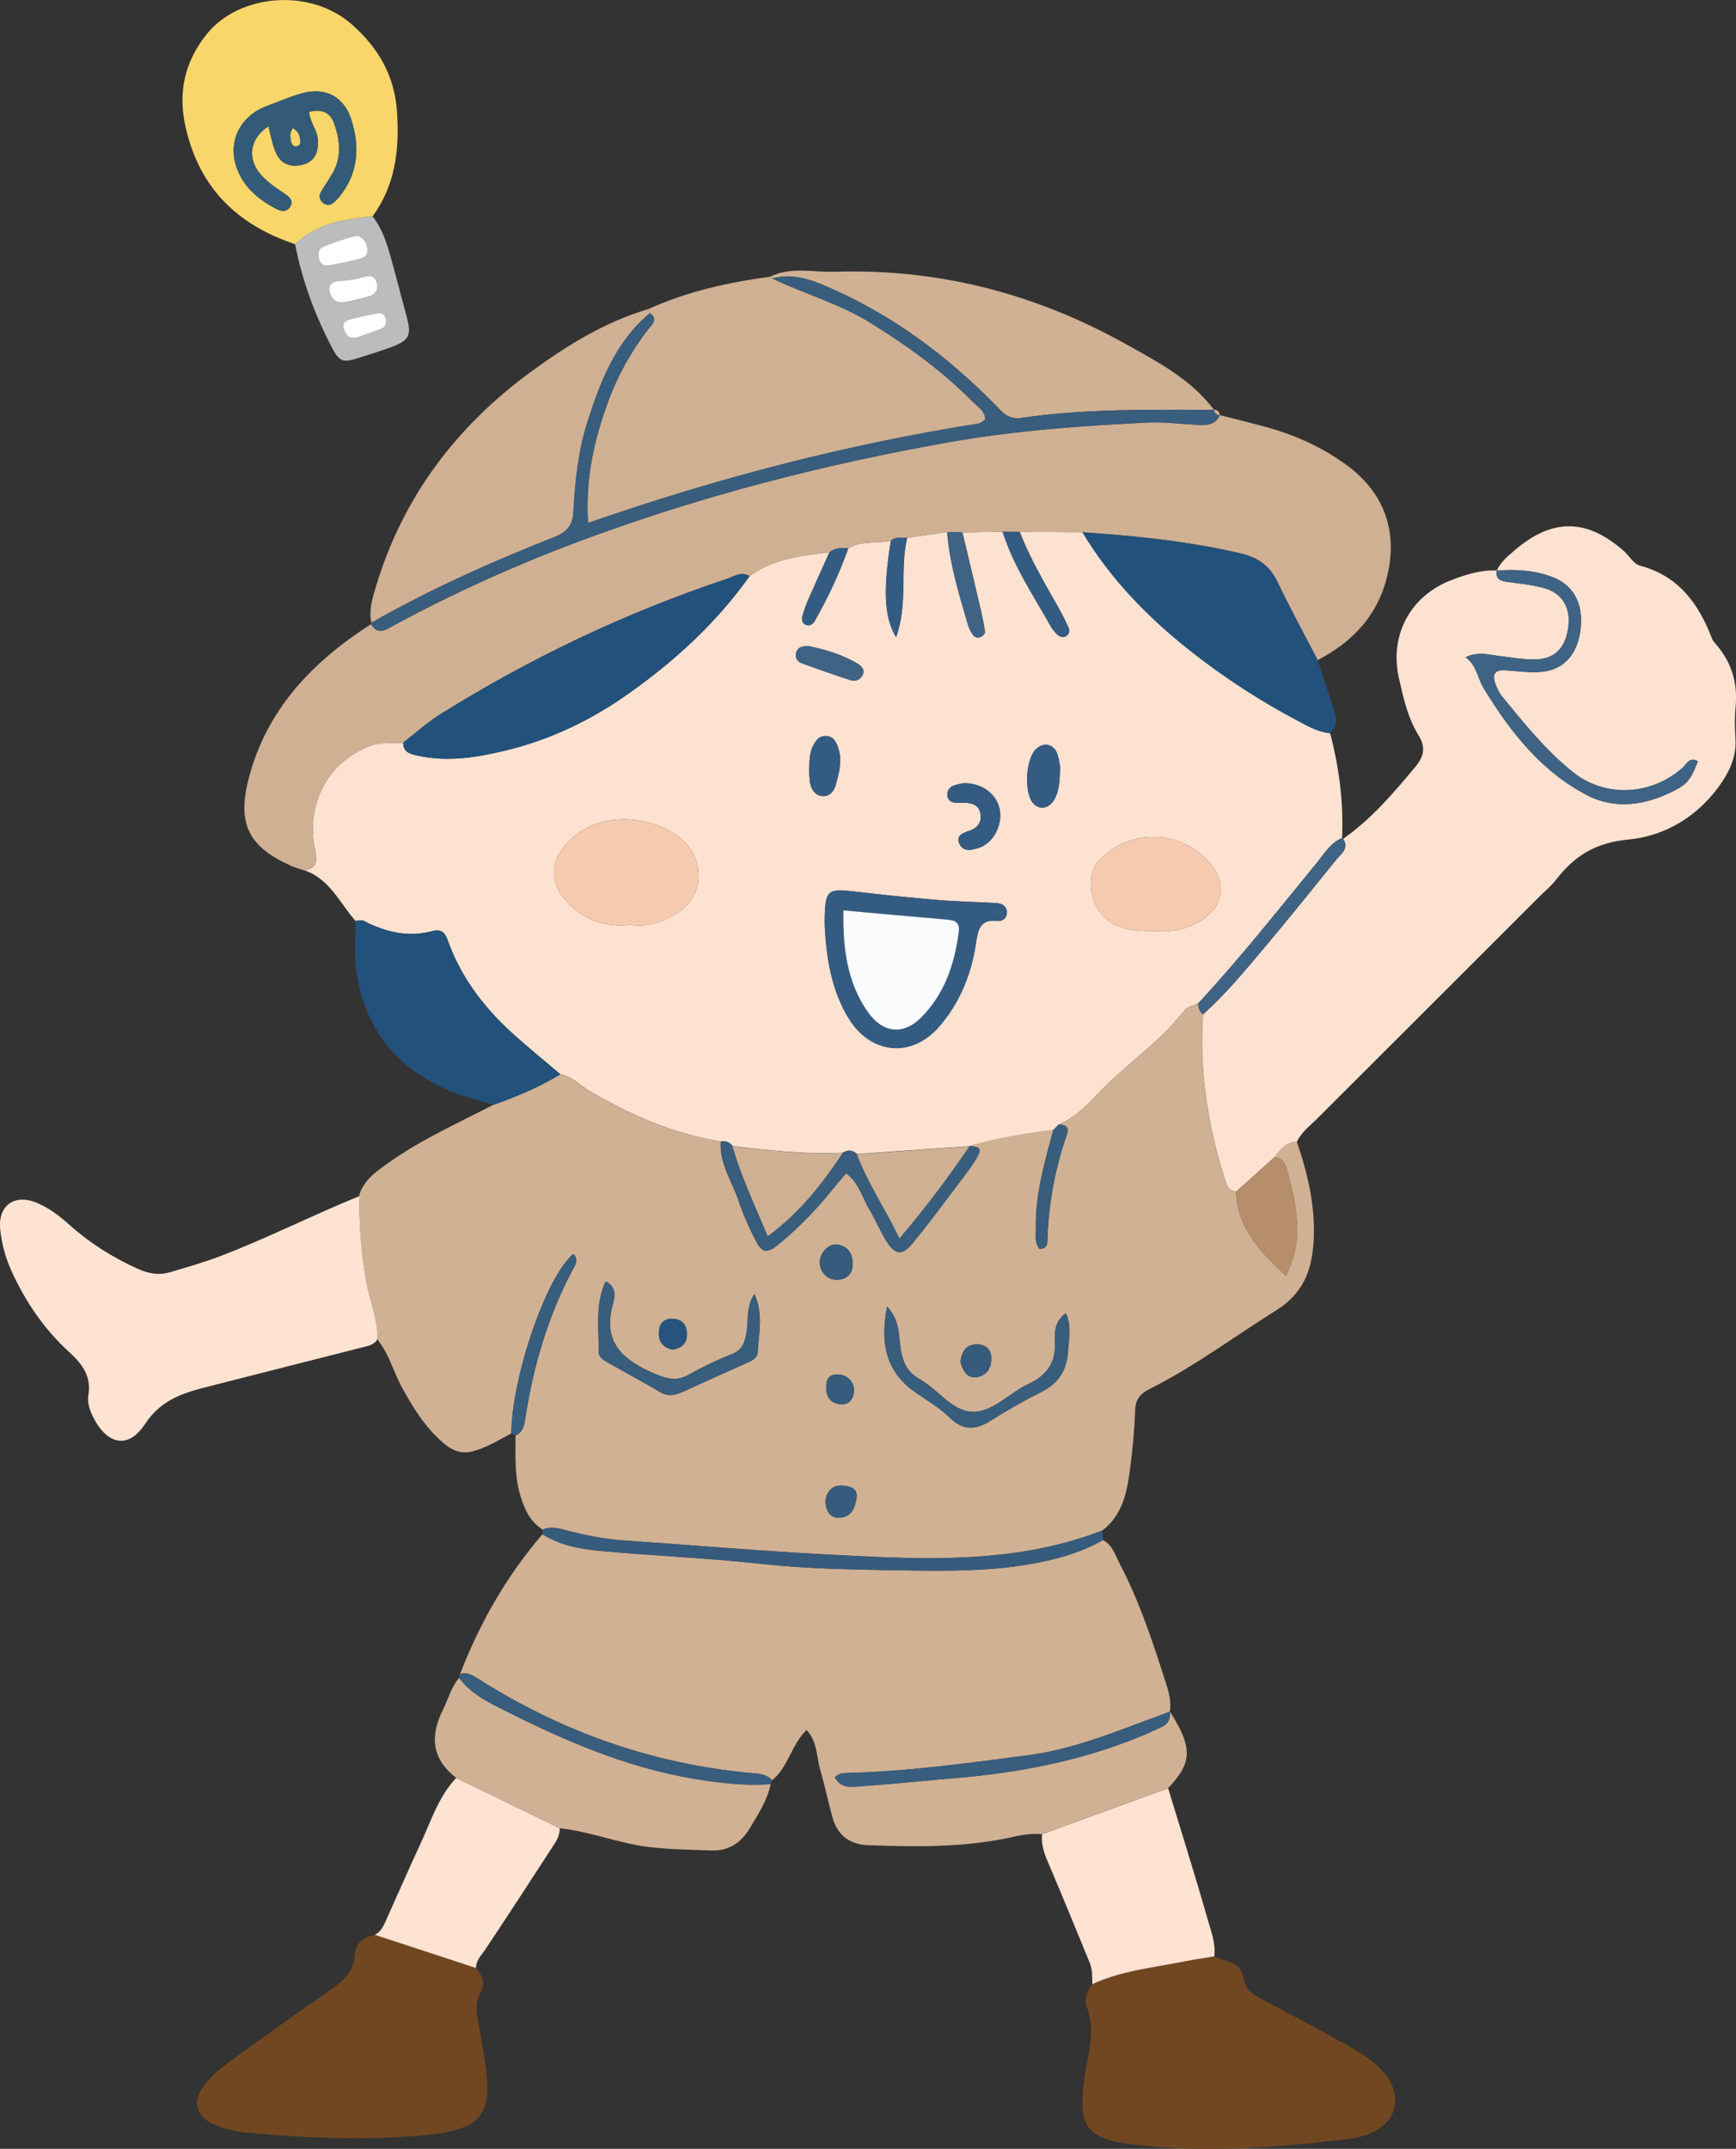
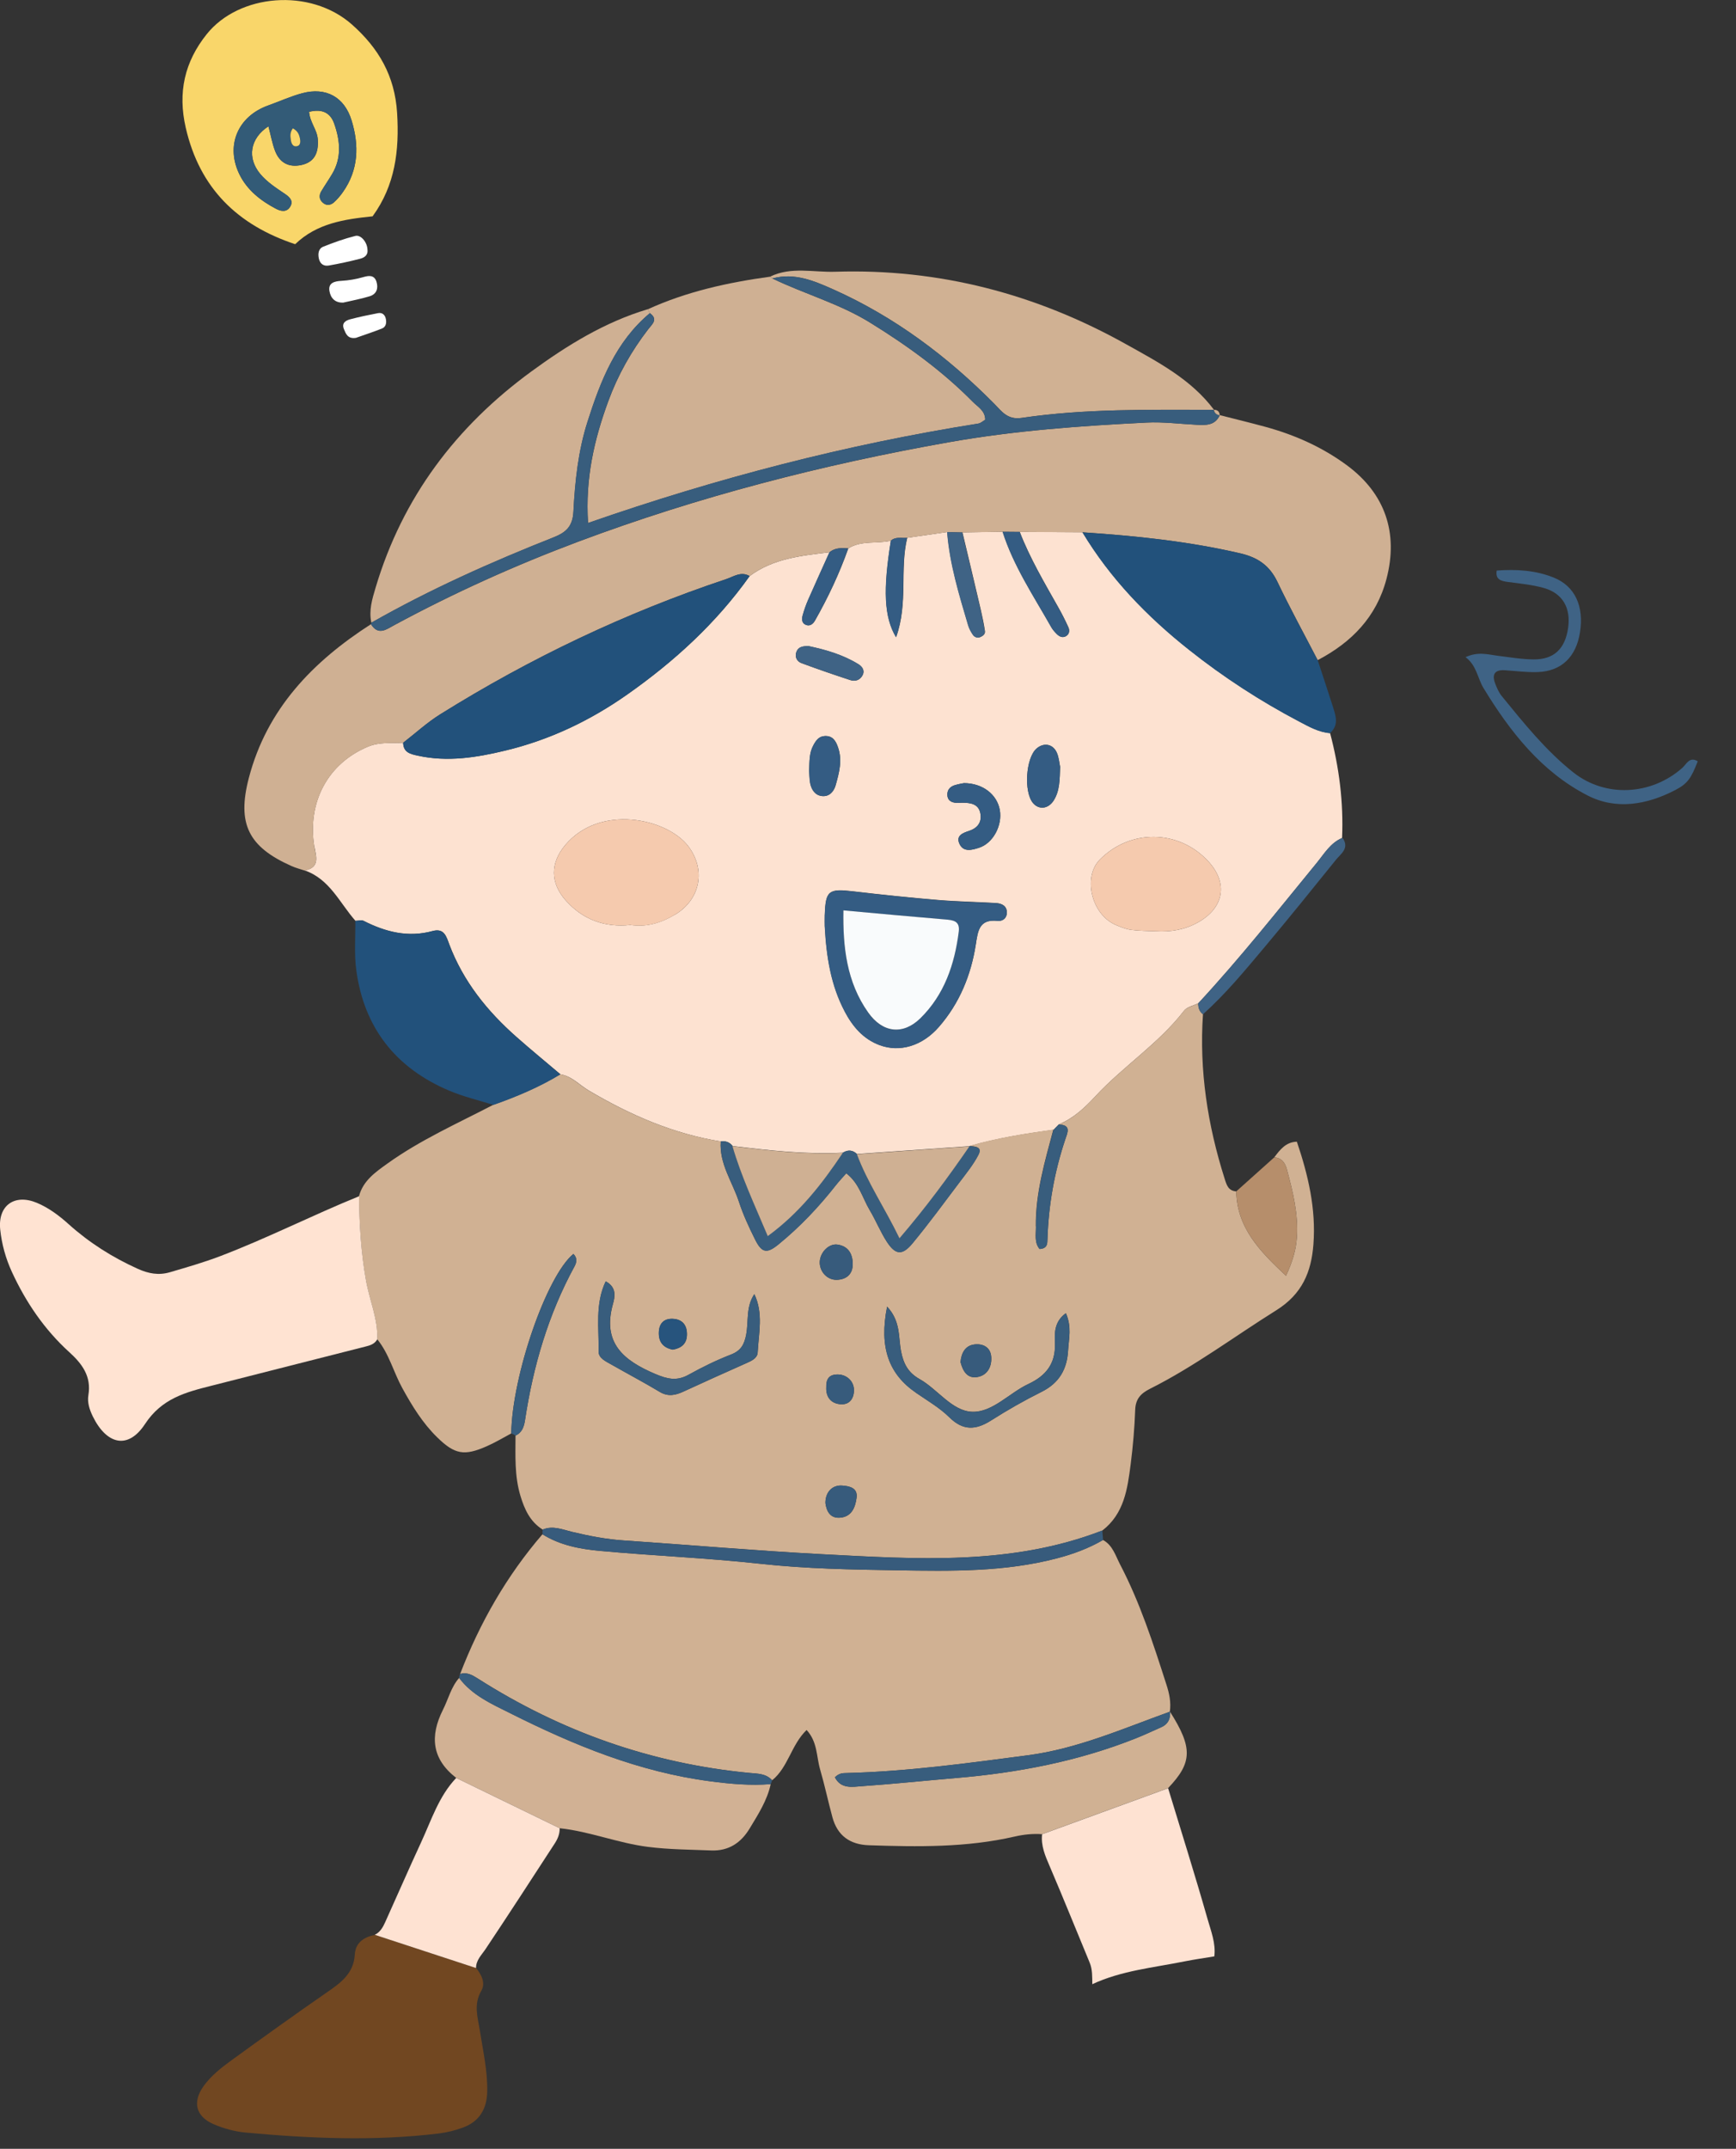
<svg xmlns="http://www.w3.org/2000/svg" id="_レイヤー_2" data-name="レイヤー 2" viewBox="0 0 240 297">
  <rect x="0" y="0" width="240" height="297" fill="#333333" stroke="none" />
  <defs>
    <style> .cls-1 { fill: none; } .cls-2 { fill: #f9d66a; } .cls-3 { fill: #f9fbfc; } .cls-4 { fill: #ffe3d2; } .cls-5 { fill: #fff; } .cls-6 { fill: #f5caae; } .cls-7 { fill: #fee2d2; } .cls-8 { fill: #fde2d1; } .cls-9 { fill: #b68e6b; } .cls-10 { fill: #cfb093; } .cls-11 { fill: #bcbcbc; } .cls-12 { fill: #d0b193; } .cls-13 { fill: #d1b194; } .cls-14 { fill: #22517b; } .cls-15 { fill: #3f6385; } .cls-16 { fill: #27547d; } .cls-17 { fill: #375b7c; } .cls-18 { fill: #335b77; } .cls-19 { fill: #345c83; } .cls-20 { fill: #385d7d; } .cls-21 { fill: #714721; } </style>
  </defs>
  <g id="_レイヤー_2-2" data-name="レイヤー 2">
    <g>
      <rect class="cls-1" x="0" y="0" width="240" height="297" />
      <g>
        <g>
          <path class="cls-2" d="m40.8,33.75c-7.94-2.64-13.2-7.71-15.12-16.09-1.12-4.88-.17-9.11,2.91-12.95,4.44-5.54,14.28-6.45,20.08-1.31,3.68,3.27,5.91,7.08,6.23,12.21.32,5.21-.27,10-3.39,14.29-3.89.4-7.71.96-10.7,3.85Zm1.93-18.29c1.83-.46,2.95.15,3.47,1.62.82,2.33,1.07,4.7-.28,6.97-.48.81-1.02,1.58-1.5,2.39-.37.62-.27,1.22.31,1.66.48.36,1.03.24,1.44-.13.46-.42.88-.9,1.23-1.41,2.18-3.08,2.26-6.46,1.21-9.9-1-3.26-3.55-4.65-6.83-3.77-1.6.43-3.13,1.13-4.7,1.69-4.25,1.51-5.96,5.62-3.92,9.64,1.08,2.12,2.91,3.54,4.98,4.63.67.36,1.47.53,1.96-.25.52-.82-.07-1.36-.7-1.79-1.21-.82-2.46-1.62-3.41-2.75-1.86-2.21-1.44-4.93,1.12-6.6.3,1.13.5,2.25.88,3.3.64,1.76,1.95,2.43,3.71,2.04,1.69-.38,2.38-1.57,2.23-3.57-.09-1.3-1.07-2.27-1.2-3.76Z" />
-           <path class="cls-11" d="m40.8,33.75c2.99-2.89,6.81-3.46,10.7-3.85,1.34,1.68,1.96,3.67,2.53,5.69.76,2.72,1.46,5.46,2.19,8.18.7,2.61.36,3.3-2.23,4.24-1.47.54-2.97,1.01-4.47,1.48-2.03.65-2.6.52-3.56-1.31-2.39-4.56-4.19-9.35-5.16-14.43Zm10,.73c-.04-.99-.9-2.07-1.68-1.87-1.51.39-2.99.92-4.44,1.49-.66.26-.74.96-.6,1.63.15.74.67,1.09,1.37.97,1.43-.25,2.86-.56,4.27-.92.62-.16,1.19-.48,1.08-1.3Zm-3.28,7.34c1.21-.28,2.43-.5,3.61-.87.95-.3,1.19-1.11.91-2.02-.3-.97-1.12-.82-1.81-.62-1.01.29-2.02.45-3.06.52-.85.05-1.8.24-1.63,1.38.15,1,.79,1.69,1.98,1.62Zm1.66,4.89c1.12-.39,2.39-.81,3.63-1.3.55-.22.65-.76.55-1.3-.11-.58-.48-.94-1.08-.83-1.31.25-2.61.52-3.89.86-.61.16-1.17.52-.84,1.33.27.66.52,1.39,1.64,1.23Z" />
          <path class="cls-18" d="m42.73,15.46c.13,1.49,1.1,2.46,1.2,3.76.15,2-.54,3.19-2.23,3.57-1.76.39-3.07-.28-3.71-2.04-.38-1.05-.58-2.17-.88-3.3-2.56,1.67-2.97,4.39-1.12,6.6.95,1.13,2.2,1.93,3.41,2.75.64.43,1.23.98.7,1.79-.49.77-1.29.6-1.96.25-2.07-1.1-3.9-2.51-4.98-4.63-2.04-4.02-.32-8.12,3.92-9.64,1.57-.56,3.09-1.26,4.7-1.69,3.28-.87,5.84.51,6.83,3.77,1.05,3.44.96,6.82-1.21,9.9-.36.51-.78.99-1.23,1.41-.41.37-.95.49-1.44.13-.59-.43-.69-1.03-.31-1.66.48-.81,1.02-1.58,1.5-2.39,1.35-2.27,1.1-4.64.28-6.97-.52-1.47-1.63-2.08-3.47-1.62Zm-2.25,2.28c-.42.53-.35,1.06-.29,1.56.07.53.3,1.07.94.88.42-.13.42-.67.32-1.08-.11-.5-.27-.99-.98-1.36Z" />
          <path class="cls-5" d="m50.8,34.48c.11.82-.46,1.15-1.08,1.3-1.41.36-2.84.67-4.27.92-.7.12-1.21-.23-1.37-.97-.14-.66-.06-1.36.6-1.63,1.45-.58,2.93-1.11,4.44-1.49.78-.2,1.64.88,1.68,1.86Z" />
          <path class="cls-5" d="m47.52,41.82c-1.19.08-1.82-.62-1.98-1.62-.18-1.14.77-1.33,1.63-1.38,1.04-.06,2.05-.23,3.06-.52.69-.2,1.5-.35,1.81.62.29.91.04,1.72-.91,2.02-1.18.37-2.41.59-3.61.87Z" />
          <path class="cls-5" d="m49.18,46.7c-1.12.16-1.37-.57-1.64-1.23-.33-.81.23-1.16.84-1.33,1.28-.34,2.59-.61,3.89-.86.6-.11.97.25,1.08.83.1.54,0,1.08-.55,1.3-1.24.49-2.51.9-3.63,1.3Z" />
          <path class="cls-2" d="m40.48,17.74c.71.37.86.86.98,1.36.09.41.1.95-.32,1.08-.64.2-.87-.34-.94-.88-.07-.5-.13-1.02.29-1.56Z" />
        </g>
        <g>
          <path class="cls-8" d="m43.45,117.04c-1-6.19,1.88-11.52,7.41-13.84,1.63-.68,3.24-.45,4.88-.55.03,1.33.96,1.56,2.03,1.79,4.1.9,8.1.26,12.08-.7,6.13-1.47,11.74-4.14,16.88-7.76,6.49-4.56,12.29-9.86,16.91-16.36,3.28-2.45,7.18-2.82,11.04-3.29-.99,2.2-1.99,4.39-2.96,6.6-.3.69-.55,1.41-.75,2.14-.13.49-.13,1.05.45,1.29.58.24,1-.15,1.25-.58,1.82-3.2,3.38-6.52,4.61-9.99,1.82-1.14,3.95-.6,5.89-1.06-1.08,6.73-.96,10.56.72,13.34,1.7-4.76.47-9.41,1.54-13.74,1.84-.27,3.68-.53,5.53-.8.35,4.43,1.65,8.66,2.9,12.89.14.47.39.93.67,1.33.22.31.6.46,1,.3.36-.15.7-.4.64-.83-.15-.99-.35-1.98-.58-2.96-.83-3.56-1.68-7.12-2.53-10.68,1.85-.03,3.7-.06,5.56-.09,1.51,4.74,4.27,8.85,6.69,13.13.18.33.43.63.69.9.36.39.82.69,1.33.43.51-.26.6-.8.36-1.29-.42-.92-.87-1.82-1.37-2.7-1.92-3.41-3.92-6.78-5.34-10.45,2.89.02,5.79.03,8.68.05,3.84,6.38,8.92,11.63,14.72,16.23,4.78,3.8,9.87,7.1,15.27,9.94,1.35.71,2.67,1.46,4.23,1.59,1.26,4.75,1.87,9.58,1.66,14.5-1.6.69-2.45,2.16-3.48,3.42-5.37,6.55-10.62,13.2-16.39,19.42-.67.34-1.57.5-1.98,1.04-3.52,4.56-8.41,7.67-12.28,11.85-1.45,1.56-3,3.02-5.02,3.85-.24.25-.49.5-.73.75-3.91.54-7.8,1.15-11.6,2.25l-.02.02c-5.19.36-10.37.72-15.56,1.08-.6-.56-1.24-.6-1.93-.18-5.12.27-10.19-.31-15.26-.92-.41-.53-.95-.73-1.61-.63-6.59-1.05-12.58-3.67-18.28-7.04-1.29-.76-2.33-1.98-3.91-2.24-2.03-1.72-4.08-3.4-6.07-5.16-4.05-3.57-7.37-7.69-9.3-12.8-.41-1.1-.7-2.28-2.3-1.85-3.4.93-6.52.13-9.55-1.41-.3-.15-.75,0-1.13,0-2.19-2.48-3.56-5.78-7.03-6.97,2.19-.37,1.57-1.98,1.36-3.27Zm49.87,9.38c3.54-2.12,4.3-6.25,1.8-9.5-2.93-3.8-12.2-5.86-17.01-.08-2.05,2.47-2.04,5.2.1,7.61,2.35,2.65,5.37,3.77,8.97,3.39,2.19.33,4.22-.28,6.14-1.43Zm23.45,13.35c1.09,2.07,2.55,3.82,4.83,4.67,2.79,1.04,5.91.14,8.22-2.53,2.83-3.25,4.42-7.13,5.08-11.34.3-1.91.45-3.58,3.03-3.3.68.07,1.26-.36,1.27-1.12.01-.95-.7-1.29-1.51-1.34-2.67-.16-5.35-.2-8.01-.42-3.93-.33-7.86-.74-11.77-1.2-3.35-.39-3.77-.09-3.88,3.25-.02.64,0,1.27,0,1.54.23,4.34.87,8.21,2.75,11.78Zm48.9-12.31c3.56-2.02,4.15-5.43,1.34-8.45-4.06-4.37-10.76-4.46-14.96-.2-2.38,2.41-1.16,7.56,2.16,9.01.69.3,1.43.6,2.17.7,1.13.15,2.28.14,3.42.19,2.07.12,4.01-.2,5.87-1.25Zm-33.6-18.96c-.67.19-1.12.62-1.1,1.35.01.78.55,1.07,1.25,1.12.25.02.51-.02.76-.02,1.21-.01,2.38.15,2.58,1.62.16,1.15-.5,1.92-1.58,2.27-.9.29-1.86.67-1.33,1.8.55,1.19,1.75.84,2.68.54,1.96-.62,3.27-3.09,2.89-5.23-.38-2.13-2.34-3.7-4.95-3.71-.21.04-.71.12-1.19.26Zm14.03-4.48c-.55-1.22-1.83-1.42-2.82-.54-1.47,1.32-1.76,5.97-.47,7.51.81.96,2.1.84,2.86-.35.85-1.34.83-2.89.89-4.65-.11-.51-.16-1.3-.46-1.97Zm-34.1,4.2c.18.92.68,1.71,1.66,1.81,1.01.1,1.64-.65,1.88-1.53.47-1.69.94-3.39.33-5.17-.3-.89-.72-1.63-1.79-1.6-.87.02-1.28.62-1.65,1.32-.56,1.05-.51,2.18-.56,3.44.04.49.03,1.13.14,1.74Zm-1.91-18.09c-.24.7.1,1.3.72,1.53,2.24.83,4.5,1.61,6.77,2.35.62.2,1.27.02,1.63-.61.41-.7,0-1.26-.53-1.59-2.17-1.34-4.59-2.02-6.91-2.51-.81,0-1.43.12-1.67.83Z" />
          <path class="cls-12" d="m143.22,169.52c.01,1.07-.25,2.21.5,3.11,1.12-.06,1.07-.79,1.09-1.37.15-4.7.96-9.28,2.45-13.74.32-.97.89-2.03-.89-2.1,2.02-.83,3.57-2.29,5.02-3.85,3.87-4.18,8.76-7.29,12.28-11.85.41-.54,1.31-.7,1.98-1.04,0,.6.16,1.13.66,1.5-.53,7.77.64,15.32,2.99,22.72.29.92.51,1.68,1.61,1.77.11,5.03,3.22,8.24,6.88,11.66.91-1.97,1.39-3.6,1.5-5.34.21-3.2-.55-6.27-1.37-9.33-.26-.96-.71-1.6-1.75-1.7.8-1.07,1.61-2.12,3.12-2.16,1.56,4.6,2.66,9.27,2.29,14.17-.29,3.84-1.55,6.89-5.15,9.14-5.81,3.63-11.31,7.77-17.46,10.85-1.25.63-1.97,1.38-2.03,2.88-.09,2.53-.31,5.06-.63,7.57-.44,3.39-.9,6.81-3.91,9.13-12.61,4.88-25.73,3.95-38.79,3.27-9.13-.48-18.25-1.28-27.37-1.9-2.42-.16-4.78-.62-7.13-1.18-1.34-.32-2.67-.92-4.09-.32-1.73-1.09-2.5-2.77-3.07-4.66-.83-2.75-.69-5.54-.68-8.34.94-.41,1.19-1.29,1.32-2.17,1.13-7.45,3.22-14.58,6.84-21.22.32-.59.38-1.19-.16-1.71-3.7,3.03-8.47,16.8-8.59,24.81-1.12.6-2.22,1.26-3.38,1.77-3.13,1.39-4.45,1.12-6.84-1.21-2.03-1.98-3.48-4.35-4.84-6.82-1.22-2.22-1.83-4.75-3.47-6.76.1-2.83-1.08-5.41-1.56-8.13-.69-3.85-.93-7.74-.96-11.64.57-2.14,2.26-3.31,3.92-4.5,4.57-3.28,9.71-5.56,14.67-8.14,3.2-1.13,6.32-2.44,9.23-4.21,1.58.26,2.62,1.48,3.91,2.24,5.7,3.37,11.69,5.99,18.28,7.04-.22,3.08,1.6,5.56,2.5,8.3.59,1.81,1.4,3.56,2.25,5.26.92,1.84,1.61,2,3.25.65,2.97-2.42,5.59-5.2,7.96-8.22.39-.49.82-.95,1.39-1.59,1.78,1.36,2.24,3.41,3.24,5.09.85,1.42,1.47,2.98,2.36,4.36,1.2,1.85,2.14,1.95,3.57.22,2.27-2.75,4.38-5.63,6.52-8.47.92-1.22,1.9-2.43,2.59-3.77.58-1.13-.52-1.11-1.25-1.21,3.8-1.1,7.69-1.71,11.6-2.25-1.17,4.39-2.47,8.75-2.42,13.35Zm-16.57,22.99c1.57,1.08,3.26,2.06,4.6,3.38,1.91,1.89,3.67,1.77,5.78.43,2.25-1.43,4.58-2.76,6.97-3.95,2.45-1.22,3.53-3.14,3.67-5.76.09-1.59.53-3.19-.31-5.11-1.68,1.21-1.55,2.86-1.51,4.19.09,2.84-1.29,4.48-3.68,5.6-2.64,1.24-4.95,3.92-7.74,3.84-2.8-.08-4.77-3.1-7.29-4.52-1.59-.89-2.24-2.12-2.58-3.9-.36-1.92-.04-4.12-1.92-6.12-1.12,5.64.22,9.31,4,11.9Zm-23.48-8.08c-.27,1.4-.72,2.25-2.11,2.79-2.01.78-3.97,1.74-5.86,2.79-1.64.92-2.97.59-4.64-.12-4.35-1.86-7.31-4.26-5.83-9.62.26-.93.61-2.32-.99-3.17-1.5,3.16-.91,6.48-.98,9.69-.02.94,1.03,1.39,1.8,1.83,2.21,1.26,4.47,2.45,6.65,3.76,1.15.69,2.16.47,3.25-.03,2.89-1.33,5.79-2.64,8.7-3.93.72-.32,1.54-.67,1.59-1.48.14-2.69.81-5.41-.46-8.07-1.19,1.76-.78,3.72-1.13,5.57Zm12.54-7.54c1.35-.05,2.17-.81,2.18-2.15,0-1.38-.58-2.51-2.12-2.72-1.21-.16-2.41,1.1-2.44,2.42-.03,1.34,1.05,2.5,2.38,2.45Zm19.31,13.45c1.42-.19,2.09-1.35,2.02-2.72-.06-1.41-1.14-1.95-2.36-1.79-1.28.17-1.78,1.22-1.89,2.43.31,1.19.89,2.26,2.23,2.08Zm-18.78,19.42c1.52-.17,2.01-1.45,2.18-2.72.2-1.4-.96-1.63-1.96-1.71-1.4-.12-2.38.93-2.34,2.46.16,1.12.68,2.13,2.11,1.97Zm-21.27-25.19c.06-1.34-.57-2.23-1.96-2.29-1.2-.05-1.88.62-1.92,1.86-.05,1.36.61,2.14,1.93,2.4,1.12-.19,1.9-.77,1.95-1.97Zm21.25,9.52c1.17.08,1.82-.72,1.84-1.91.02-1.33-1.1-2.31-2.48-2.2-.97.07-1.4.65-1.35,1.84-.03,1.37.73,2.18,2,2.27Z" />
          <path class="cls-12" d="m161.48,247.15c3.38-3.53,3.43-5.59.27-10.57.08.99-.28,1.73-1.22,2.15-1.16.51-2.31,1.06-3.5,1.53-7.99,3.18-16.33,4.77-24.87,5.49-4.31.36-8.61.82-12.92,1.12-1.34.09-2.97.46-3.82-1.22.59-.59,1.1-.58,1.6-.59,8.41-.21,16.73-1.36,25.05-2.45,6.86-.9,13.2-3.7,19.66-6.03.18-1.29-.07-2.51-.47-3.73-1.82-5.67-3.65-11.34-6.42-16.64-.63-1.21-1.01-2.63-2.35-3.36-1.99,1.16-4.11,1.94-6.36,2.53-7.25,1.91-14.67,1.78-22.02,1.66-6.35-.1-12.72-.21-19.07-.91-7.33-.8-14.72-1.1-22.07-1.77-2.76-.25-5.54-.77-7.98-2.3-4.95,5.75-8.66,12.24-11.38,19.31.96-.29,1.68.14,2.47.64,11.47,7.3,23.95,11.73,37.51,13.03,1.15.11,2.3.07,3.16,1.02,2.22-1.8,2.63-4.89,4.76-6.95,1.52,1.64,1.35,3.66,1.86,5.42.64,2.19,1.11,4.44,1.71,6.64.69,2.54,2.42,3.78,5.03,3.87,6.76.23,13.51.33,20.16-1.2,1.26-.29,2.51-.42,3.79-.33,5.81-2.12,11.61-4.24,17.42-6.36Z" />
-           <path class="cls-8" d="m166.32,140.18c-.53,7.77.64,15.32,2.99,22.72.29.92.51,1.68,1.61,1.77,1.75-1.57,3.51-3.14,5.26-4.71.8-1.07,1.61-2.12,3.12-2.16.61-1.32,1.77-2.16,2.76-3.15,10.29-10.29,20.59-20.57,30.89-30.85.72-.72,1.53-1.38,2.15-2.18,2.57-3.32,5.43-5.15,10.08-5.59,5.09-.48,9.81-3.31,12.93-8.01,1.27-1.91,1.96-3.8,1.81-6.06-.09-1.4-.12-2.82.02-4.21.33-3.22-.49-6.04-2.56-8.53-.24-.29-.55-.58-.68-.92-1.85-4.83-4.61-8.7-9.99-10.12-.86-.23-1.47-1.37-2.24-2.04-5.1-4.49-9.86-4.54-15.03-.11-.96.82-1.98,1.63-2.52,2.84,2.7-.2,5.37-.05,7.9.97,2.92,1.18,4.21,3.95,3.63,7.58-.54,3.37-2.56,5.35-5.8,5.48-1.52.06-3.05-.15-4.57-.25-1.45-.09-1.83.61-1.34,1.87.23.59.49,1.2.88,1.68,3.06,3.75,6.1,7.54,9.91,10.57,4.44,3.53,10.77,3.17,15.06-.62.59-.52.99-1.63,2.14-.92-.9,2.32-1.38,3.08-3.09,3.97-3.92,2.04-8.18,2.78-12.13.76-6.4-3.28-10.75-8.86-14.41-14.87-.8-1.32-.94-3.12-2.47-4.25,1.73-.81,3.1-.36,4.47-.19,1.64.21,3.28.49,4.93.5,2.82.02,4.37-1.47,4.78-4.35.4-2.79-.77-4.83-3.42-5.54-1.59-.43-3.25-.6-4.88-.81-.99-.13-1.77-.34-1.57-1.59-2.21-.12-4.29.55-6.29,1.32-5.67,2.17-8.58,7.61-7.26,13.51.61,2.72,1.21,5.48,2.7,7.9.99,1.6.87,2.84-.44,4.42-3.02,3.62-6.05,7.19-9.95,9.92.86,1.38-.33,2.11-.99,2.93-3.27,4.06-6.54,8.11-9.89,12.1-2.69,3.2-5.36,6.43-8.48,9.24Z" />
          <path class="cls-10" d="m117.26,75.8c1.82-1.14,3.95-.6,5.89-1.06.67-.6,1.49-.33,2.26-.4,1.84-.27,3.68-.53,5.53-.8.7.02,1.4.03,2.11.05,1.85-.03,3.7-.06,5.56-.09.79,0,1.57.01,2.36.02,2.89.02,5.79.03,8.68.05,7.34.49,14.64,1.24,21.83,2.91,2.44.57,4.06,1.7,5.14,3.97,1.74,3.65,3.69,7.2,5.55,10.79,4.69-2.46,8.13-5.97,9.51-11.23,1.67-6.37-.19-11.81-5.5-15.72-3.41-2.51-7.22-4.2-11.3-5.31-2.07-.56-4.16-1.07-6.24-1.6-.67,1.48-1.96,1.39-3.26,1.33-2.29-.12-4.59-.42-6.87-.3-9.16.45-18.28,1.11-27.35,2.72-17.48,3.1-34.59,7.51-51.22,13.74-8.72,3.27-17.2,7.09-25.4,11.52-1.12.6-2.22,1.52-3.25-.12-8.05,5.17-14.4,11.72-16.89,21.26-1.66,6.35-.04,9.53,5.9,12.17.58.26,1.2.42,1.8.62,2.19-.37,1.57-1.98,1.36-3.27-1-6.19,1.88-11.52,7.41-13.84,1.63-.68,3.24-.45,4.88-.56,1.7-1.31,3.3-2.79,5.11-3.92,12.45-7.77,25.61-14.04,39.54-18.69,1.03-.34,2.05-1.11,3.24-.42,3.28-2.45,7.18-2.82,11.04-3.29.77-.64,1.68-.61,2.6-.54Z" />
          <path class="cls-10" d="m106.48,38.24c-5.83.8-11.54,2.05-16.93,4.51.1.18.21.36.3.54,1.18.85.31,1.52-.21,2.19-2.36,3.05-4.23,6.38-5.55,9.99-1.93,5.26-3.19,10.65-2.79,16.82,17.85-6.22,35.68-10.84,53.95-13.74.34-.05.65-.35.96-.53,0-1.25-1.01-1.77-1.7-2.46-4.23-4.29-9.07-7.79-14.19-10.95-4.26-2.64-9.07-3.96-13.52-6.11-.1-.08-.21-.17-.31-.26Z" />
          <path class="cls-4" d="m52.16,185.11c.1-2.83-1.08-5.41-1.56-8.13-.69-3.85-.93-7.74-.96-11.64-6.47,2.63-12.71,5.81-19.25,8.3-2.27.86-4.57,1.52-6.89,2.2-1.57.46-2.98.19-4.43-.46-3.51-1.58-6.72-3.61-9.57-6.17-1.33-1.2-2.76-2.27-4.4-2.96-3.08-1.29-5.42.35-5.07,3.7.21,2,.75,3.97,1.61,5.84,1.94,4.21,4.5,7.97,7.93,11.09,1.79,1.62,3.08,3.35,2.65,5.94-.17,1.02.15,2,.61,2.95,1.92,3.91,4.88,4.61,7.21,1.06,2.33-3.55,5.62-4.4,9.19-5.3,7.13-1.8,14.25-3.64,21.39-5.44.65-.16,1.2-.38,1.54-.98Z" />
-           <path class="cls-21" d="m151,274.25c-.75.96-1.13,2.15-.72,3.23,1.21,3.2.14,6.28-.31,9.39-1.04,7.23.12,8.83,7.41,9.63,9.82,1.08,19.59.3,29.33-.91,1-.12,2.01-.41,2.93-.82,3.39-1.51,4.24-4.86,2.03-7.85-1.32-1.77-3.15-2.97-5.04-4.03-3.89-2.16-7.81-4.28-11.75-6.35-1.38-.72-2.7-1.35-2.97-3.14-.35-2.25-2.49-2.26-4.03-3-1.37.23-2.74.42-4.1.69-4.31.87-8.73,1.28-12.78,3.16Z" />
+           <path class="cls-21" d="m151,274.25Z" />
          <path class="cls-21" d="m51.82,267.43c-1.51.31-2.67,1.07-2.77,2.71-.15,2.66-1.98,3.94-3.91,5.27-4.4,3.05-8.75,6.17-13.08,9.31-1.44,1.05-2.87,2.15-3.92,3.62-1.56,2.19-1.08,4.19,1.38,5.25,1.38.59,2.91,1.02,4.41,1.16,8.9.82,17.81,1.21,26.72.13,1.13-.14,2.26-.42,3.33-.81,2.31-.84,3.34-2.61,3.38-5.02.05-2.82-.58-5.57-1.01-8.33-.3-1.88-.91-3.66.18-5.54.63-1.09.05-2.22-.7-3.16-4.67-1.53-9.33-3.06-14-4.59Z" />
          <path class="cls-10" d="m89.55,42.74c-5.95,1.78-11.15,4.99-16.1,8.61-10.41,7.61-17.81,17.41-21.52,29.86-.48,1.6-.96,3.17-.59,4.86,8.1-4.61,16.59-8.4,25.24-11.82,1.76-.7,2.6-1.57,2.7-3.55.22-4.19.66-8.38,1.95-12.42,1.79-5.61,3.9-11.06,8.62-15-.1-.18-.2-.36-.3-.54Z" />
          <path class="cls-12" d="m167.84,56.65c-3.15-4.21-7.71-6.59-12.12-9.05-12.48-6.98-25.9-10.5-40.25-10.04-2.99.1-6.09-.74-8.99.67.1.09.2.17.31.25,3.05-.83,5.77.34,8.44,1.53,8.45,3.78,15.73,9.24,22.22,15.79,1.03,1.04,1.82,2.25,3.78,1.96,8.82-1.3,17.72-1.12,26.61-1.12Z" />
          <path class="cls-13" d="m63.47,231.92c-1.12,1.28-1.49,2.93-2.23,4.39-1.84,3.66-1.54,6.82,1.84,9.43,4.76,2.32,9.53,4.63,14.3,6.95,4.16.44,8.06,2.06,12.23,2.58,2.92.37,5.8.37,8.71.49,2.46.1,4.15-1.1,5.32-3.04,1.17-1.94,2.42-3.86,2.91-6.13-2.79.22-5.55-.02-8.33-.39-9.84-1.28-18.84-4.98-27.6-9.37-2.59-1.29-5.32-2.48-7.14-4.92Z" />
          <path class="cls-14" d="m182.16,91.25c-1.86-3.59-3.81-7.14-5.55-10.79-1.08-2.27-2.7-3.4-5.14-3.97-7.19-1.68-14.49-2.43-21.83-2.91,3.84,6.38,8.92,11.63,14.72,16.23,4.78,3.8,9.87,7.1,15.27,9.94,1.35.71,2.67,1.46,4.23,1.59,1.3-1.13.79-2.46.38-3.76-.67-2.12-1.38-4.22-2.07-6.33Z" />
          <path class="cls-7" d="m151,274.25c4.05-1.89,8.48-2.29,12.78-3.16,1.36-.27,2.73-.46,4.1-.69.22-1.82-.47-3.51-.94-5.17-1.72-6.05-3.62-12.05-5.45-18.07-5.81,2.12-11.61,4.24-17.42,6.36-.18,1.59.42,2.96,1.03,4.38,1.9,4.43,3.69,8.9,5.54,13.35.41.98.35,1.99.37,3Z" />
          <path class="cls-14" d="m68.24,152.71c3.2-1.13,6.32-2.44,9.23-4.21-2.03-1.72-4.08-3.4-6.07-5.16-4.05-3.57-7.37-7.69-9.3-12.8-.41-1.1-.7-2.28-2.3-1.85-3.4.93-6.52.13-9.55-1.41-.3-.15-.75,0-1.13,0,.03,2.28-.17,4.59.14,6.84,1.08,7.95,5.46,13.5,12.83,16.62,1.97.84,4.09,1.33,6.14,1.98Z" />
          <path class="cls-20" d="m167.84,56.65c-8.89,0-17.79-.19-26.61,1.12-1.96.29-2.75-.91-3.78-1.96-6.49-6.55-13.77-12.01-22.22-15.79-2.67-1.19-5.38-2.36-8.44-1.53,4.45,2.15,9.27,3.47,13.52,6.11,5.12,3.17,9.96,6.66,14.19,10.95.69.7,1.69,1.21,1.7,2.46-.31.18-.61.47-.96.53-18.26,2.9-36.09,7.52-53.95,13.74-.4-6.17.86-11.56,2.79-16.82,1.32-3.61,3.19-6.94,5.55-9.99.52-.67,1.39-1.34.21-2.19-4.72,3.94-6.83,9.38-8.62,15-1.29,4.03-1.74,8.23-1.95,12.42-.1,1.98-.94,2.86-2.7,3.55-8.65,3.42-17.14,7.21-25.24,11.82,0,0-.06.19-.06.19,1.02,1.64,2.13.72,3.25.12,8.2-4.42,16.68-8.25,25.4-11.52,16.62-6.23,33.73-10.64,51.22-13.74,9.07-1.61,18.19-2.26,27.35-2.72,2.28-.11,4.58.19,6.87.3,1.3.07,2.6.15,3.26-1.33,0,0,0,.02,0,.02-.45-.07-.74-.3-.81-.76h.02Z" />
          <path class="cls-7" d="m77.37,252.69c-4.77-2.32-9.53-4.63-14.3-6.95-2.41,2.53-3.43,5.83-4.85,8.89-1.7,3.67-3.31,7.38-4.98,11.07-.31.69-.69,1.36-1.43,1.72,4.66,1.53,9.33,3.06,14,4.59,0-1.1.77-1.8,1.33-2.64,3.22-4.82,6.37-9.69,9.54-14.56.42-.64.72-1.34.69-2.13Z" />
          <path class="cls-17" d="m75,212.06c2.44,1.53,5.22,2.04,7.98,2.3,7.35.67,14.74.97,22.07,1.77,6.35.7,12.72.81,19.07.91,7.35.11,14.78.24,22.02-1.66,2.24-.59,4.36-1.37,6.36-2.53-.04-.44-.07-.87-.11-1.31-12.61,4.88-25.73,3.96-38.79,3.28-9.13-.48-18.25-1.28-27.37-1.9-2.42-.16-4.78-.62-7.13-1.18-1.34-.32-2.67-.92-4.09-.32,0,.21,0,.43-.01.64Z" />
          <path class="cls-20" d="m63.47,231.92c1.82,2.44,4.56,3.62,7.14,4.92,8.76,4.39,17.76,8.09,27.6,9.37,2.79.36,5.54.61,8.33.39.08-.17.15-.35.2-.53-.86-.95-2.01-.91-3.16-1.02-13.56-1.3-26.04-5.73-37.51-13.03-.79-.5-1.51-.93-2.47-.64-.07.18-.12.36-.14.55Z" />
          <path class="cls-15" d="m166.32,140.18c3.13-2.81,5.79-6.04,8.48-9.24,3.35-3.99,6.62-8.04,9.89-12.1.67-.83,1.85-1.55.99-2.93,0,0-.17-.07-.17-.07-1.6.69-2.45,2.16-3.47,3.42-5.37,6.55-10.62,13.2-16.39,19.42,0,.6.16,1.13.66,1.5Z" />
          <path class="cls-20" d="m71.27,198.42c.94-.41,1.19-1.29,1.32-2.17,1.13-7.45,3.22-14.58,6.84-21.22.32-.59.38-1.19-.16-1.71-3.7,3.03-8.47,16.8-8.59,24.81.21.06.41.15.58.29Z" />
          <path class="cls-10" d="m167.82,56.64c.07.46.37.69.81.76-.03-.51-.3-.76-.81-.76Z" />
          <path class="cls-14" d="m103.62,79.63c-1.18-.7-2.21.07-3.24.42-13.93,4.65-27.09,10.92-39.54,18.69-1.81,1.13-3.41,2.6-5.11,3.92.03,1.33.95,1.56,2.03,1.79,4.1.9,8.1.26,12.08-.7,6.13-1.47,11.74-4.14,16.88-7.76,6.49-4.56,12.29-9.86,16.91-16.36Z" />
          <path class="cls-6" d="m87.18,127.85c2.19.33,4.22-.28,6.14-1.43,3.54-2.12,4.3-6.25,1.8-9.5-2.93-3.8-12.2-5.86-17.01-.08-2.05,2.47-2.04,5.2.1,7.61,2.35,2.65,5.37,3.77,8.97,3.39Z" />
          <path class="cls-19" d="m114.02,126.46c.11-3.35.53-3.64,3.88-3.25,3.92.46,7.84.87,11.77,1.2,2.66.23,5.34.27,8.01.42.81.05,1.53.38,1.51,1.34,0,.75-.59,1.19-1.27,1.12-2.58-.28-2.73,1.39-3.03,3.3-.66,4.21-2.25,8.09-5.08,11.34-2.31,2.66-5.43,3.57-8.22,2.53-2.28-.85-3.74-2.6-4.83-4.67-1.88-3.56-2.52-7.44-2.75-11.78,0-.26-.02-.9,0-1.54Zm6.01,13.51c2,2.82,4.81,3.12,7.2.78,3.32-3.26,4.74-7.46,5.31-11.99.18-1.48-.8-1.58-1.9-1.67-4.56-.38-9.11-.8-14.04-1.25-.08,5.06.44,9.91,3.44,14.13Z" />
          <path class="cls-6" d="m159.8,128.71c2.07.12,4.01-.2,5.87-1.25,3.56-2.02,4.15-5.43,1.34-8.45-4.06-4.37-10.76-4.46-14.96-.2-2.38,2.41-1.16,7.56,2.16,9.01.69.3,1.43.6,2.17.7,1.13.15,2.28.14,3.42.19Z" />
          <path class="cls-20" d="m99.65,157.78c-.22,3.08,1.6,5.56,2.5,8.3.59,1.81,1.4,3.56,2.25,5.26.92,1.84,1.61,2,3.25.65,2.97-2.42,5.59-5.2,7.96-8.22.39-.49.82-.95,1.39-1.59,1.78,1.36,2.24,3.41,3.24,5.09.85,1.42,1.47,2.98,2.36,4.36,1.2,1.85,2.14,1.95,3.57.22,2.27-2.75,4.38-5.63,6.52-8.47.92-1.22,1.9-2.43,2.59-3.77.58-1.13-.52-1.11-1.25-1.21,0,0-.02.02-.02.02-2.93,4.25-5.98,8.4-9.67,12.7-2.05-4.24-4.43-7.68-5.89-11.63-.6-.56-1.24-.6-1.93-.18-2.86,4.26-5.97,8.28-10.38,11.51-1.87-4.43-3.68-8.31-4.88-12.43-.41-.53-.95-.73-1.61-.63Z" />
          <path class="cls-10" d="m101.26,158.42c1.2,4.13,3.01,8,4.88,12.43,4.42-3.23,7.53-7.25,10.38-11.51-5.12.27-10.19-.31-15.26-.92Z" />
          <path class="cls-10" d="m118.46,159.52c1.46,3.94,3.84,7.39,5.89,11.63,3.69-4.3,6.74-8.45,9.67-12.7-5.19.36-10.37.72-15.56,1.08Z" />
          <path class="cls-19" d="m133.26,108.24c-.21.04-.71.12-1.19.26-.67.19-1.12.62-1.1,1.35.01.78.55,1.07,1.25,1.12.25.02.51-.02.76-.02,1.21-.01,2.38.15,2.58,1.62.16,1.15-.5,1.92-1.58,2.27-.9.29-1.86.67-1.33,1.8.55,1.19,1.75.84,2.68.54,1.96-.62,3.27-3.09,2.89-5.23-.38-2.13-2.34-3.7-4.95-3.71Z" />
          <path class="cls-19" d="m140.96,73.52c-.79,0-1.57-.01-2.36-.02,1.51,4.74,4.27,8.85,6.69,13.13.18.33.43.63.69.9.36.39.82.69,1.33.43.51-.26.6-.8.36-1.29-.42-.92-.87-1.82-1.37-2.7-1.92-3.41-3.92-6.78-5.34-10.45Z" />
          <path class="cls-19" d="m146.56,105.99c-.11-.51-.16-1.3-.46-1.97-.55-1.22-1.83-1.42-2.82-.54-1.47,1.32-1.76,5.97-.47,7.51.81.96,2.1.84,2.86-.35.85-1.34.83-2.89.89-4.65Z" />
          <path class="cls-15" d="m133.04,73.59c-.7-.02-1.4-.03-2.11-.05.35,4.44,1.65,8.66,2.9,12.89.14.47.39.93.67,1.33.22.31.6.46,1,.3.36-.15.7-.4.64-.83-.15-.99-.35-1.98-.58-2.96-.83-3.56-1.68-7.12-2.53-10.68Z" />
          <path class="cls-19" d="m111.85,106.48c.04.49.03,1.13.14,1.74.18.92.68,1.71,1.66,1.81,1.01.1,1.64-.65,1.88-1.53.47-1.69.94-3.39.33-5.17-.3-.89-.72-1.63-1.79-1.6-.87.02-1.28.62-1.65,1.32-.56,1.05-.51,2.18-.56,3.44Z" />
          <path class="cls-20" d="m145.64,156.17c-1.17,4.39-2.47,8.75-2.42,13.35.01,1.07-.25,2.21.5,3.11,1.12-.06,1.07-.79,1.09-1.37.15-4.7.96-9.28,2.45-13.74.32-.97.89-2.03-.89-2.1-.24.25-.49.5-.73.75Z" />
          <path class="cls-19" d="m125.41,74.34c-.76.07-1.59-.2-2.26.4-1.08,6.73-.96,10.56.72,13.34,1.7-4.76.47-9.41,1.54-13.74Z" />
          <path class="cls-19" d="m117.26,75.8c-.92-.06-1.83-.1-2.6.54-.99,2.2-1.99,4.39-2.96,6.6-.3.69-.55,1.41-.75,2.14-.13.49-.13,1.05.45,1.29.58.24,1-.15,1.25-.58,1.82-3.2,3.38-6.52,4.61-9.99Z" />
          <path class="cls-15" d="m111.76,89.29c-.81,0-1.43.12-1.67.83-.24.7.1,1.3.72,1.53,2.24.83,4.5,1.61,6.77,2.35.62.2,1.27.02,1.63-.61.41-.7,0-1.26-.53-1.59-2.17-1.34-4.59-2.02-6.91-2.51Z" />
          <path class="cls-20" d="m122.64,180.62c-1.12,5.64.22,9.31,4,11.9,1.57,1.08,3.26,2.06,4.6,3.38,1.91,1.89,3.67,1.77,5.78.43,2.25-1.43,4.58-2.76,6.97-3.95,2.45-1.22,3.53-3.14,3.67-5.76.09-1.59.53-3.19-.31-5.11-1.68,1.21-1.55,2.86-1.51,4.19.09,2.84-1.29,4.48-3.68,5.6-2.64,1.24-4.95,3.92-7.74,3.84-2.8-.08-4.77-3.1-7.29-4.52-1.59-.89-2.24-2.12-2.58-3.9-.36-1.92-.04-4.12-1.92-6.12Z" />
          <path class="cls-9" d="m176.17,159.96c-1.75,1.57-3.51,3.14-5.26,4.71.11,5.03,3.22,8.24,6.88,11.66.91-1.97,1.39-3.6,1.5-5.34.21-3.2-.55-6.27-1.37-9.33-.26-.96-.71-1.6-1.75-1.7Z" />
          <path class="cls-20" d="m104.29,178.86c-1.19,1.76-.78,3.72-1.13,5.57-.27,1.4-.72,2.25-2.11,2.79-2.01.78-3.97,1.74-5.86,2.79-1.64.92-2.97.59-4.64-.12-4.35-1.86-7.31-4.26-5.83-9.62.26-.93.61-2.32-.99-3.17-1.5,3.16-.91,6.48-.98,9.69-.02.94,1.03,1.39,1.8,1.83,2.21,1.26,4.47,2.45,6.65,3.76,1.15.69,2.16.47,3.25-.03,2.89-1.33,5.79-2.64,8.7-3.93.72-.32,1.54-.67,1.59-1.48.14-2.69.81-5.41-.46-8.07Z" />
          <path class="cls-17" d="m113.33,174.44c-.03,1.34,1.05,2.5,2.38,2.45,1.35-.05,2.17-.81,2.18-2.15,0-1.38-.58-2.51-2.12-2.72-1.21-.16-2.41,1.1-2.44,2.42Z" />
          <path class="cls-17" d="m132.79,188.26c.31,1.19.89,2.26,2.23,2.08,1.42-.19,2.09-1.35,2.02-2.72-.06-1.41-1.14-1.95-2.36-1.79-1.28.17-1.78,1.22-1.89,2.43Z" />
          <path class="cls-17" d="m114.12,207.79c.16,1.12.68,2.13,2.11,1.97,1.52-.17,2.01-1.45,2.18-2.72.2-1.4-.96-1.63-1.96-1.71-1.4-.12-2.38.93-2.34,2.46Z" />
          <path class="cls-16" d="m93.01,186.54c1.12-.19,1.9-.77,1.95-1.97.06-1.34-.57-2.23-1.96-2.29-1.2-.05-1.88.62-1.92,1.86-.05,1.36.61,2.14,1.93,2.41Z" />
          <path class="cls-17" d="m114.22,191.82c-.03,1.37.74,2.18,2,2.27,1.17.08,1.82-.72,1.84-1.91.02-1.33-1.1-2.31-2.48-2.2-.97.07-1.4.65-1.35,1.84Z" />
          <path class="cls-20" d="m161.75,236.58c-6.46,2.33-12.8,5.13-19.66,6.03-8.32,1.09-16.64,2.24-25.05,2.45-.51.01-1.01,0-1.6.59.84,1.68,2.48,1.31,3.82,1.22,4.31-.3,8.61-.75,12.92-1.12,8.54-.72,16.88-2.31,24.87-5.49,1.18-.47,2.33-1.02,3.5-1.53.94-.41,1.29-1.16,1.22-2.15h0Z" />
          <path class="cls-15" d="m206.92,78.85c-.21,1.25.58,1.46,1.57,1.59,1.64.21,3.3.38,4.88.81,2.64.72,3.82,2.75,3.42,5.54-.41,2.88-1.96,4.38-4.78,4.35-1.64-.01-3.29-.3-4.93-.5-1.37-.17-2.73-.62-4.47.19,1.53,1.13,1.67,2.93,2.47,4.25,3.66,6.02,8.01,11.59,14.41,14.87,3.95,2.03,8.21,1.28,12.13-.76,1.71-.89,2.19-1.65,3.09-3.97-1.15-.7-1.55.4-2.14.92-4.29,3.79-10.62,4.14-15.06.62-3.81-3.02-6.85-6.82-9.91-10.57-.39-.48-.65-1.09-.88-1.68-.49-1.26-.12-1.97,1.34-1.87,1.52.1,3.05.31,4.57.25,3.25-.13,5.27-2.11,5.8-5.48.58-3.63-.7-6.4-3.63-7.58-2.53-1.02-5.2-1.17-7.9-.97,0,0,0,0,0,0Z" />
          <path class="cls-3" d="m116.6,125.83c-.08,5.06.44,9.91,3.44,14.13,2,2.82,4.81,3.12,7.2.78,3.32-3.26,4.74-7.46,5.31-11.99.18-1.48-.8-1.58-1.9-1.67-4.56-.38-9.11-.8-14.04-1.25Z" />
        </g>
      </g>
    </g>
  </g>
</svg>